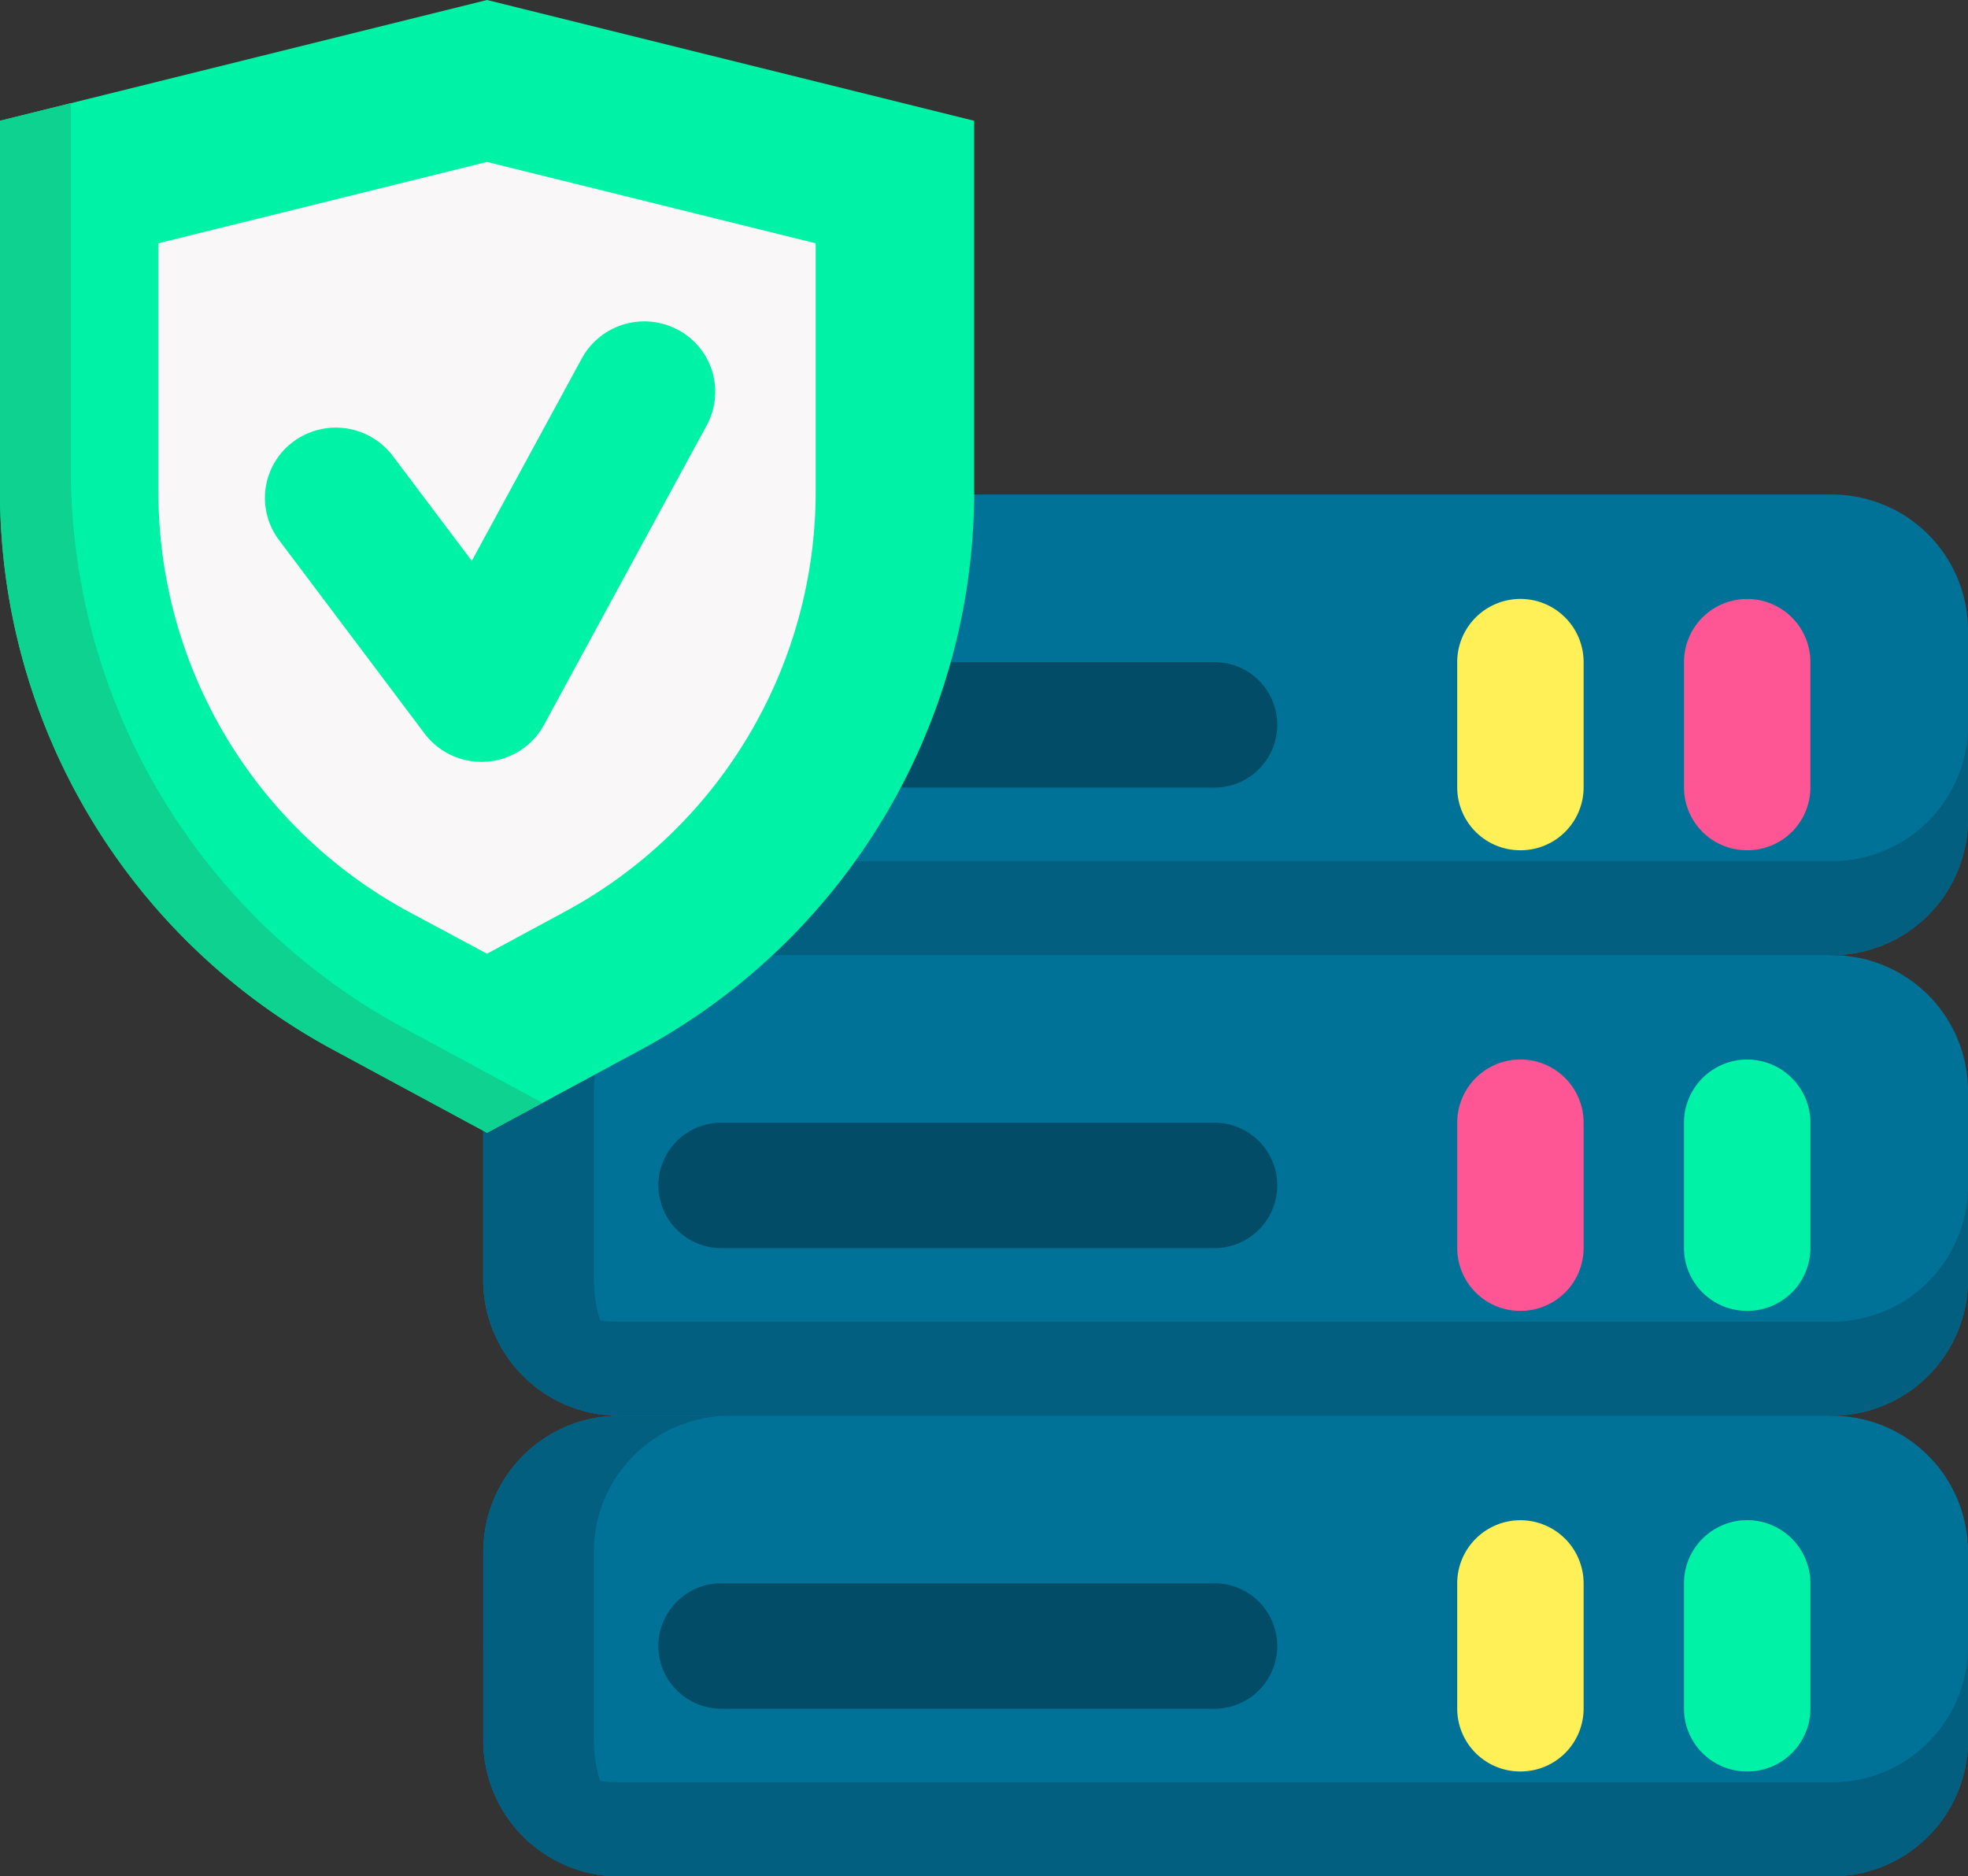
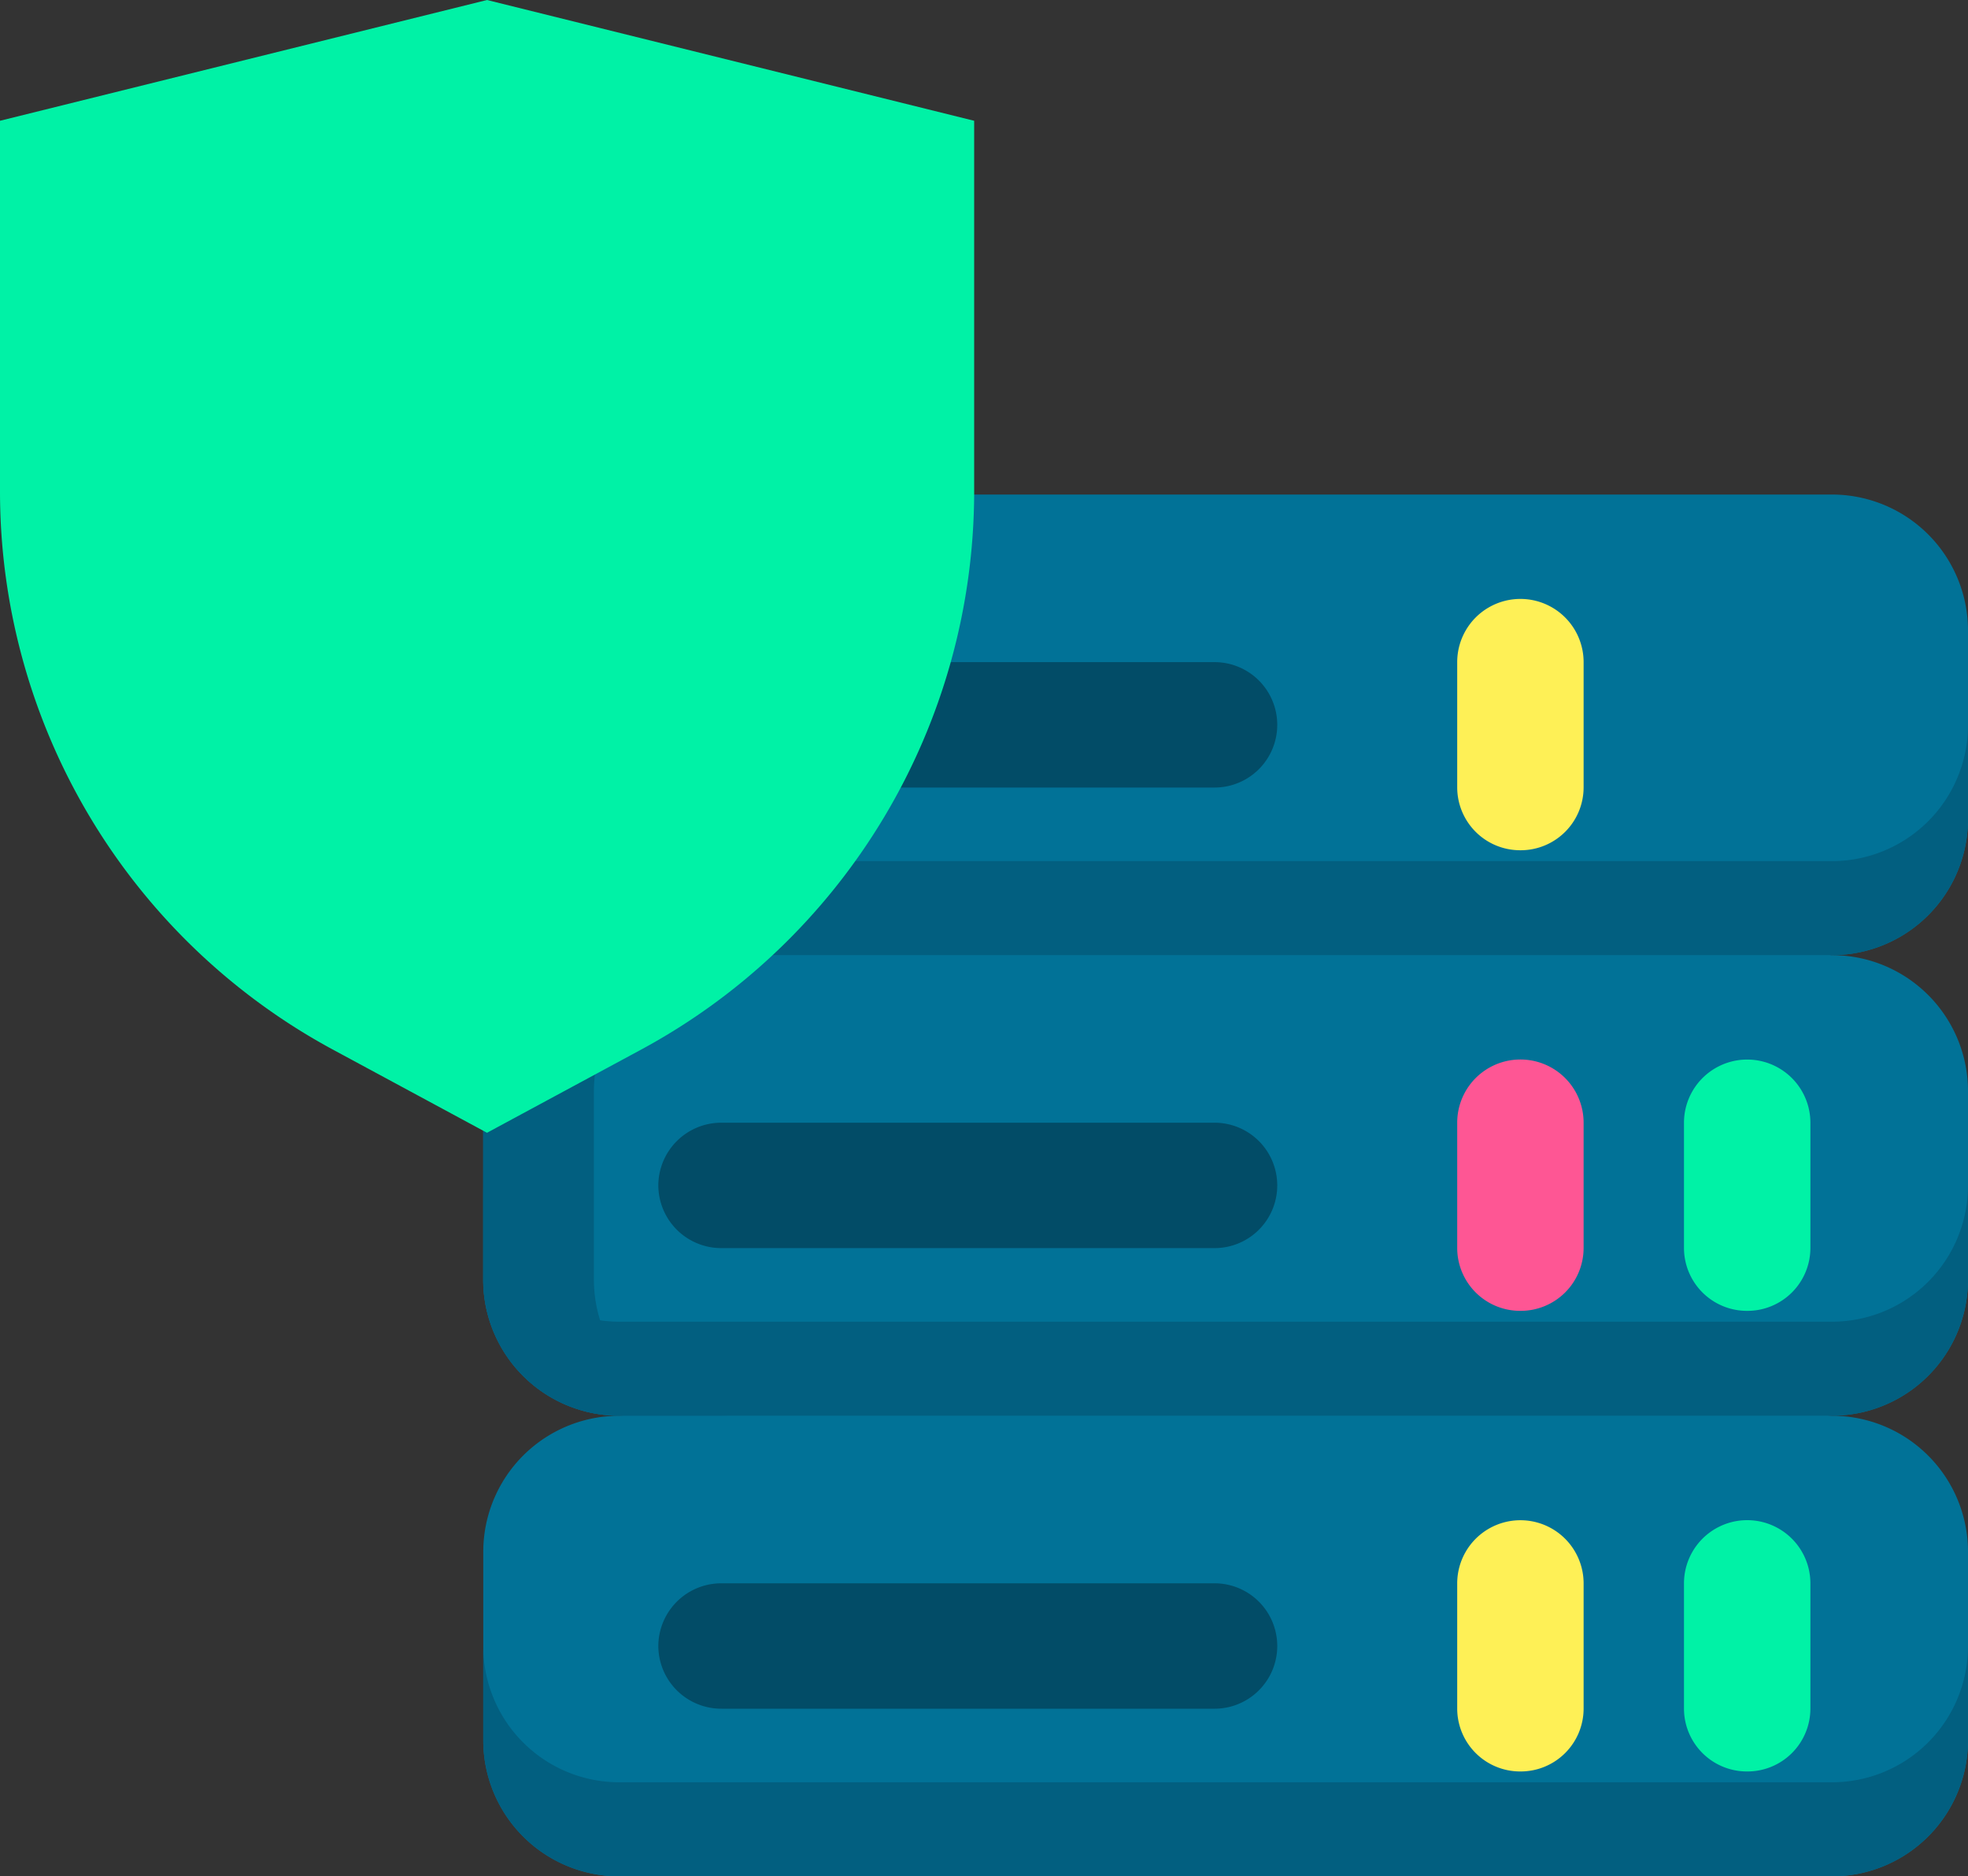
<svg xmlns="http://www.w3.org/2000/svg" viewBox="0 0 60 57.203">
  <rect x="0" y="0" width="60" height="57.203" fill="#333333" stroke="none" />
  <path fill="#017297" d="m55.836 29.119-17.6-2.867-19.342 2.867a4.147 4.147 0 0 0-4.164 4.13v5.781a4.147 4.147 0 0 0 4.164 4.13l18.524 2.749 18.418-2.75A4.147 4.147 0 0 0 60 39.029v-5.78a4.147 4.147 0 0 0-4.164-4.13Z" />
  <path fill="#025f80" d="M22.271 43.16h-3.373a4.147 4.147 0 0 1-4.164-4.13v-5.781a4.147 4.147 0 0 1 4.164-4.13h3.373a4.147 4.147 0 0 0-4.164 4.13v5.781a4.147 4.147 0 0 0 4.164 4.13Z" />
  <path fill="#00f2a6" d="M53.268 39.963a1.919 1.919 0 0 0 1.927-1.911v-3.823a1.927 1.927 0 0 0-3.854 0v3.821a1.919 1.919 0 0 0 1.927 1.913Z" />
  <path fill="#fe5694" d="M46.359 39.963a1.919 1.919 0 0 0 1.922-1.913v-3.823a1.927 1.927 0 0 0-3.854 0v3.823a1.919 1.919 0 0 0 1.932 1.913Z" />
  <path fill="#024c67" d="M20.071 36.139a1.919 1.919 0 0 0 1.927 1.911h15.031a1.911 1.911 0 1 0 0-3.823h-15.03a1.919 1.919 0 0 0-1.928 1.912Z" />
  <path fill="#017297" d="M55.836 43.161H18.898a4.147 4.147 0 0 0-4.164 4.13v5.781a4.147 4.147 0 0 0 4.164 4.13h36.938A4.147 4.147 0 0 0 60 53.072v-5.781a4.147 4.147 0 0 0-4.164-4.13Z" />
-   <path fill="#025f80" d="M22.271 57.202h-3.373a4.147 4.147 0 0 1-4.164-4.13v-5.781a4.147 4.147 0 0 1 4.164-4.13h3.373a4.147 4.147 0 0 0-4.164 4.13v5.781a4.147 4.147 0 0 0 4.164 4.13Z" />
  <path fill="#00f2a6" d="M53.268 54.005a1.919 1.919 0 0 0 1.927-1.911v-3.823a1.927 1.927 0 0 0-3.854 0v3.825a1.919 1.919 0 0 0 1.927 1.909Z" />
  <path fill="#fef056" d="M46.359 54.005a1.919 1.919 0 0 0 1.922-1.909v-3.823a1.927 1.927 0 0 0-3.854 0v3.823a1.919 1.919 0 0 0 1.932 1.909Z" />
  <path fill="#024c67" d="M20.071 50.181a1.919 1.919 0 0 0 1.927 1.911h15.031a1.911 1.911 0 1 0 0-3.823h-15.03a1.919 1.919 0 0 0-1.928 1.912Z" />
  <path fill="#017297" d="M55.836 15.077H18.898a4.147 4.147 0 0 0-4.164 4.13v5.781a4.147 4.147 0 0 0 4.164 4.13h36.938A4.147 4.147 0 0 0 60 24.988v-5.781a4.147 4.147 0 0 0-4.164-4.13Z" />
  <path fill="#025f80" d="M59.999 22.121v2.868a4.147 4.147 0 0 1-4.164 4.13H18.897a4.147 4.147 0 0 1-4.164-4.13v-2.868a4.148 4.148 0 0 0 4.164 4.131h36.939A4.148 4.148 0 0 0 60 22.121ZM59.999 36.162v2.868a4.147 4.147 0 0 1-4.164 4.13H18.897a4.147 4.147 0 0 1-4.164-4.13v-2.868a4.148 4.148 0 0 0 4.164 4.131h36.939a4.148 4.148 0 0 0 4.163-4.131ZM59.999 50.204v2.868a4.147 4.147 0 0 1-4.164 4.13H18.897a4.147 4.147 0 0 1-4.164-4.13v-2.868a4.148 4.148 0 0 0 4.164 4.131h36.939a4.148 4.148 0 0 0 4.163-4.131Z" />
-   <path fill="#025f80" d="M22.271 29.121h-3.373a4.147 4.147 0 0 1-4.164-4.13V19.21a4.147 4.147 0 0 1 4.164-4.13h3.373a4.147 4.147 0 0 0-4.164 4.13v5.781a4.147 4.147 0 0 0 4.164 4.13Z" />
-   <path fill="#fe5694" d="M53.268 25.921a1.919 1.919 0 0 0 1.927-1.911v-3.823a1.927 1.927 0 0 0-3.854 0v3.823a1.919 1.919 0 0 0 1.927 1.911Z" />
  <path fill="#fef056" d="M46.359 25.921a1.919 1.919 0 0 0 1.922-1.912v-3.823a1.927 1.927 0 0 0-3.854 0v3.823a1.919 1.919 0 0 0 1.932 1.912Z" />
  <path fill="#024c67" d="M20.071 22.098a1.919 1.919 0 0 0 1.927 1.911h15.031a1.911 1.911 0 1 0 0-3.823h-15.03a1.919 1.919 0 0 0-1.928 1.912Z" />
  <path fill="#00f2a6" d="M14.848 0 29.7 3.682v11.33a19.341 19.341 0 0 1-10.195 17.009l-4.657 2.513-4.657-2.513A19.341 19.341 0 0 1 0 15.012V3.682Z" />
-   <path fill="#0ed290" d="m16.539 33.622-1.69.912-4.656-2.513A19.339 19.339 0 0 1 0 15.012V3.681l2.162-.536v11.208a19.34 19.34 0 0 0 10.192 17.009Z" />
-   <path fill="#f9f7f8" d="M12.5 27.817a14.547 14.547 0 0 1-7.671-12.8v-7.6l10.019-2.48 10.02 2.48v7.59a14.548 14.548 0 0 1-7.671 12.8l-2.349 1.268Z" />
  <path fill="#00f2a6" d="M14.678 23.226a2.17 2.17 0 0 1-1.734-.863l-4.439-5.9a2.135 2.135 0 0 1 .44-3 2.176 2.176 0 0 1 3.029.436l2.41 3.2 3.354-6.173a2.173 2.173 0 0 1 2.931-.871 2.138 2.138 0 0 1 .878 2.908l-4.963 9.136a2.165 2.165 0 0 1-1.746 1.122c-.053 0-.106.006-.159.006Z" />
</svg>